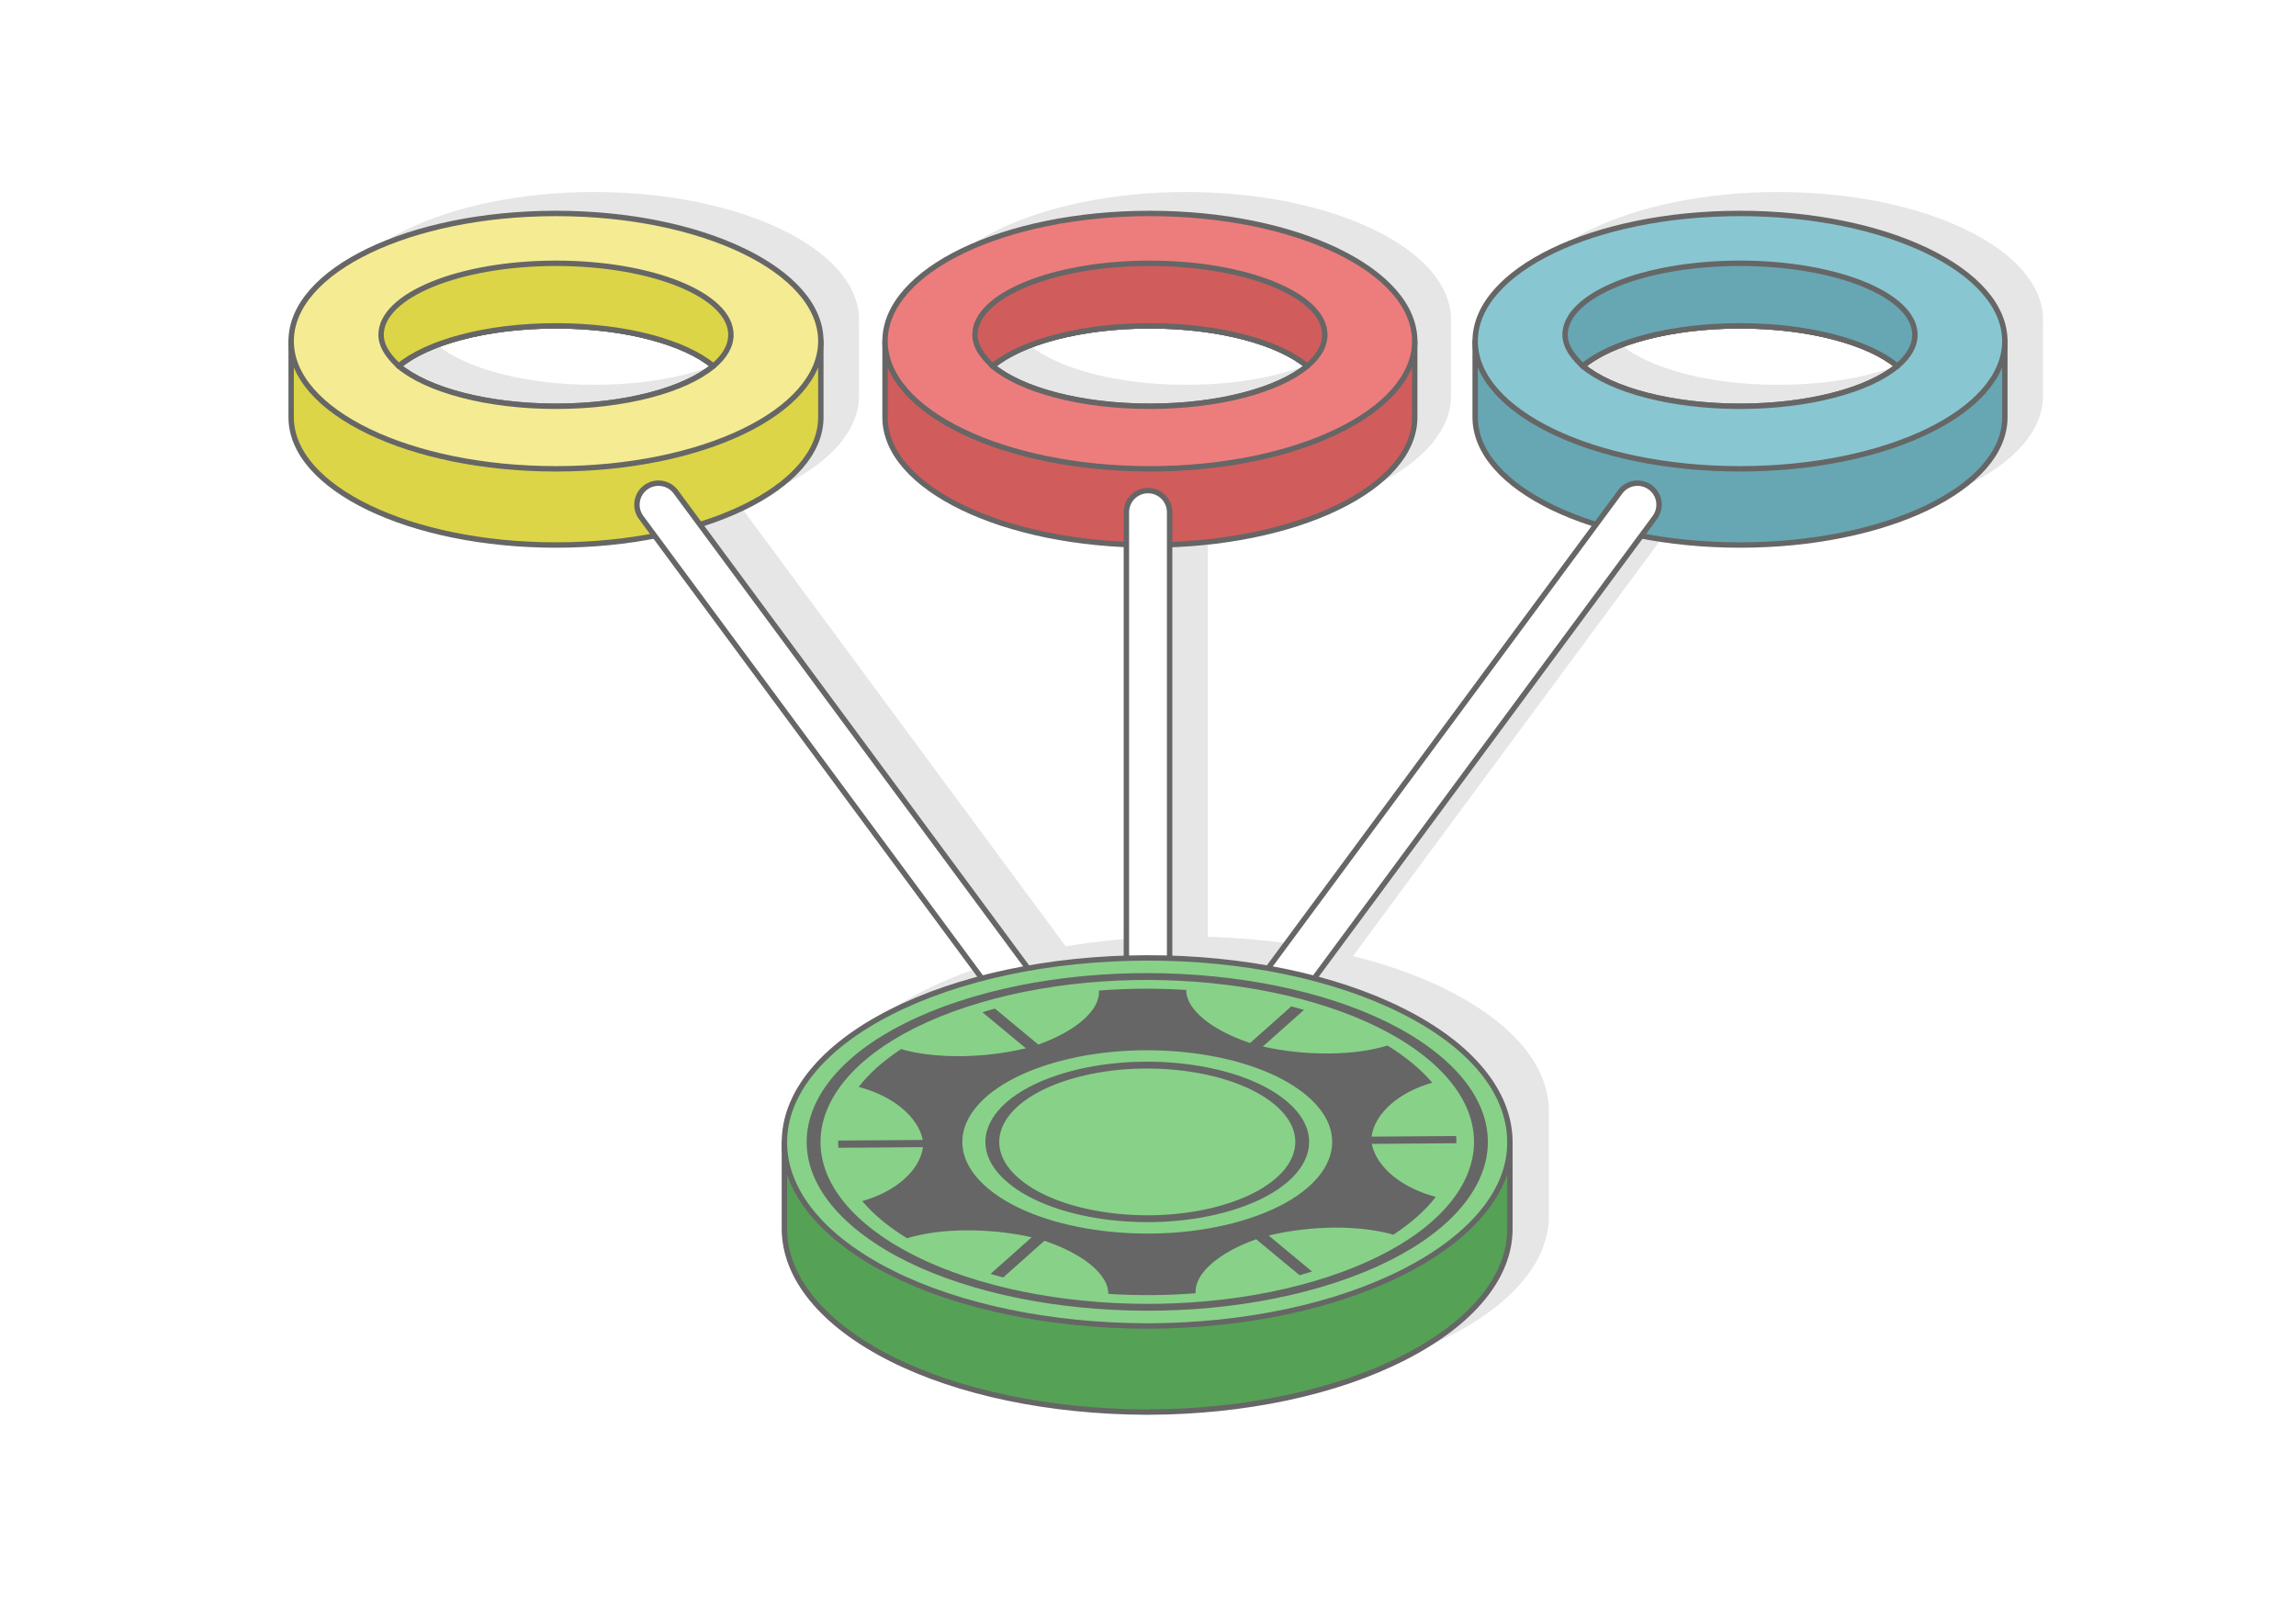
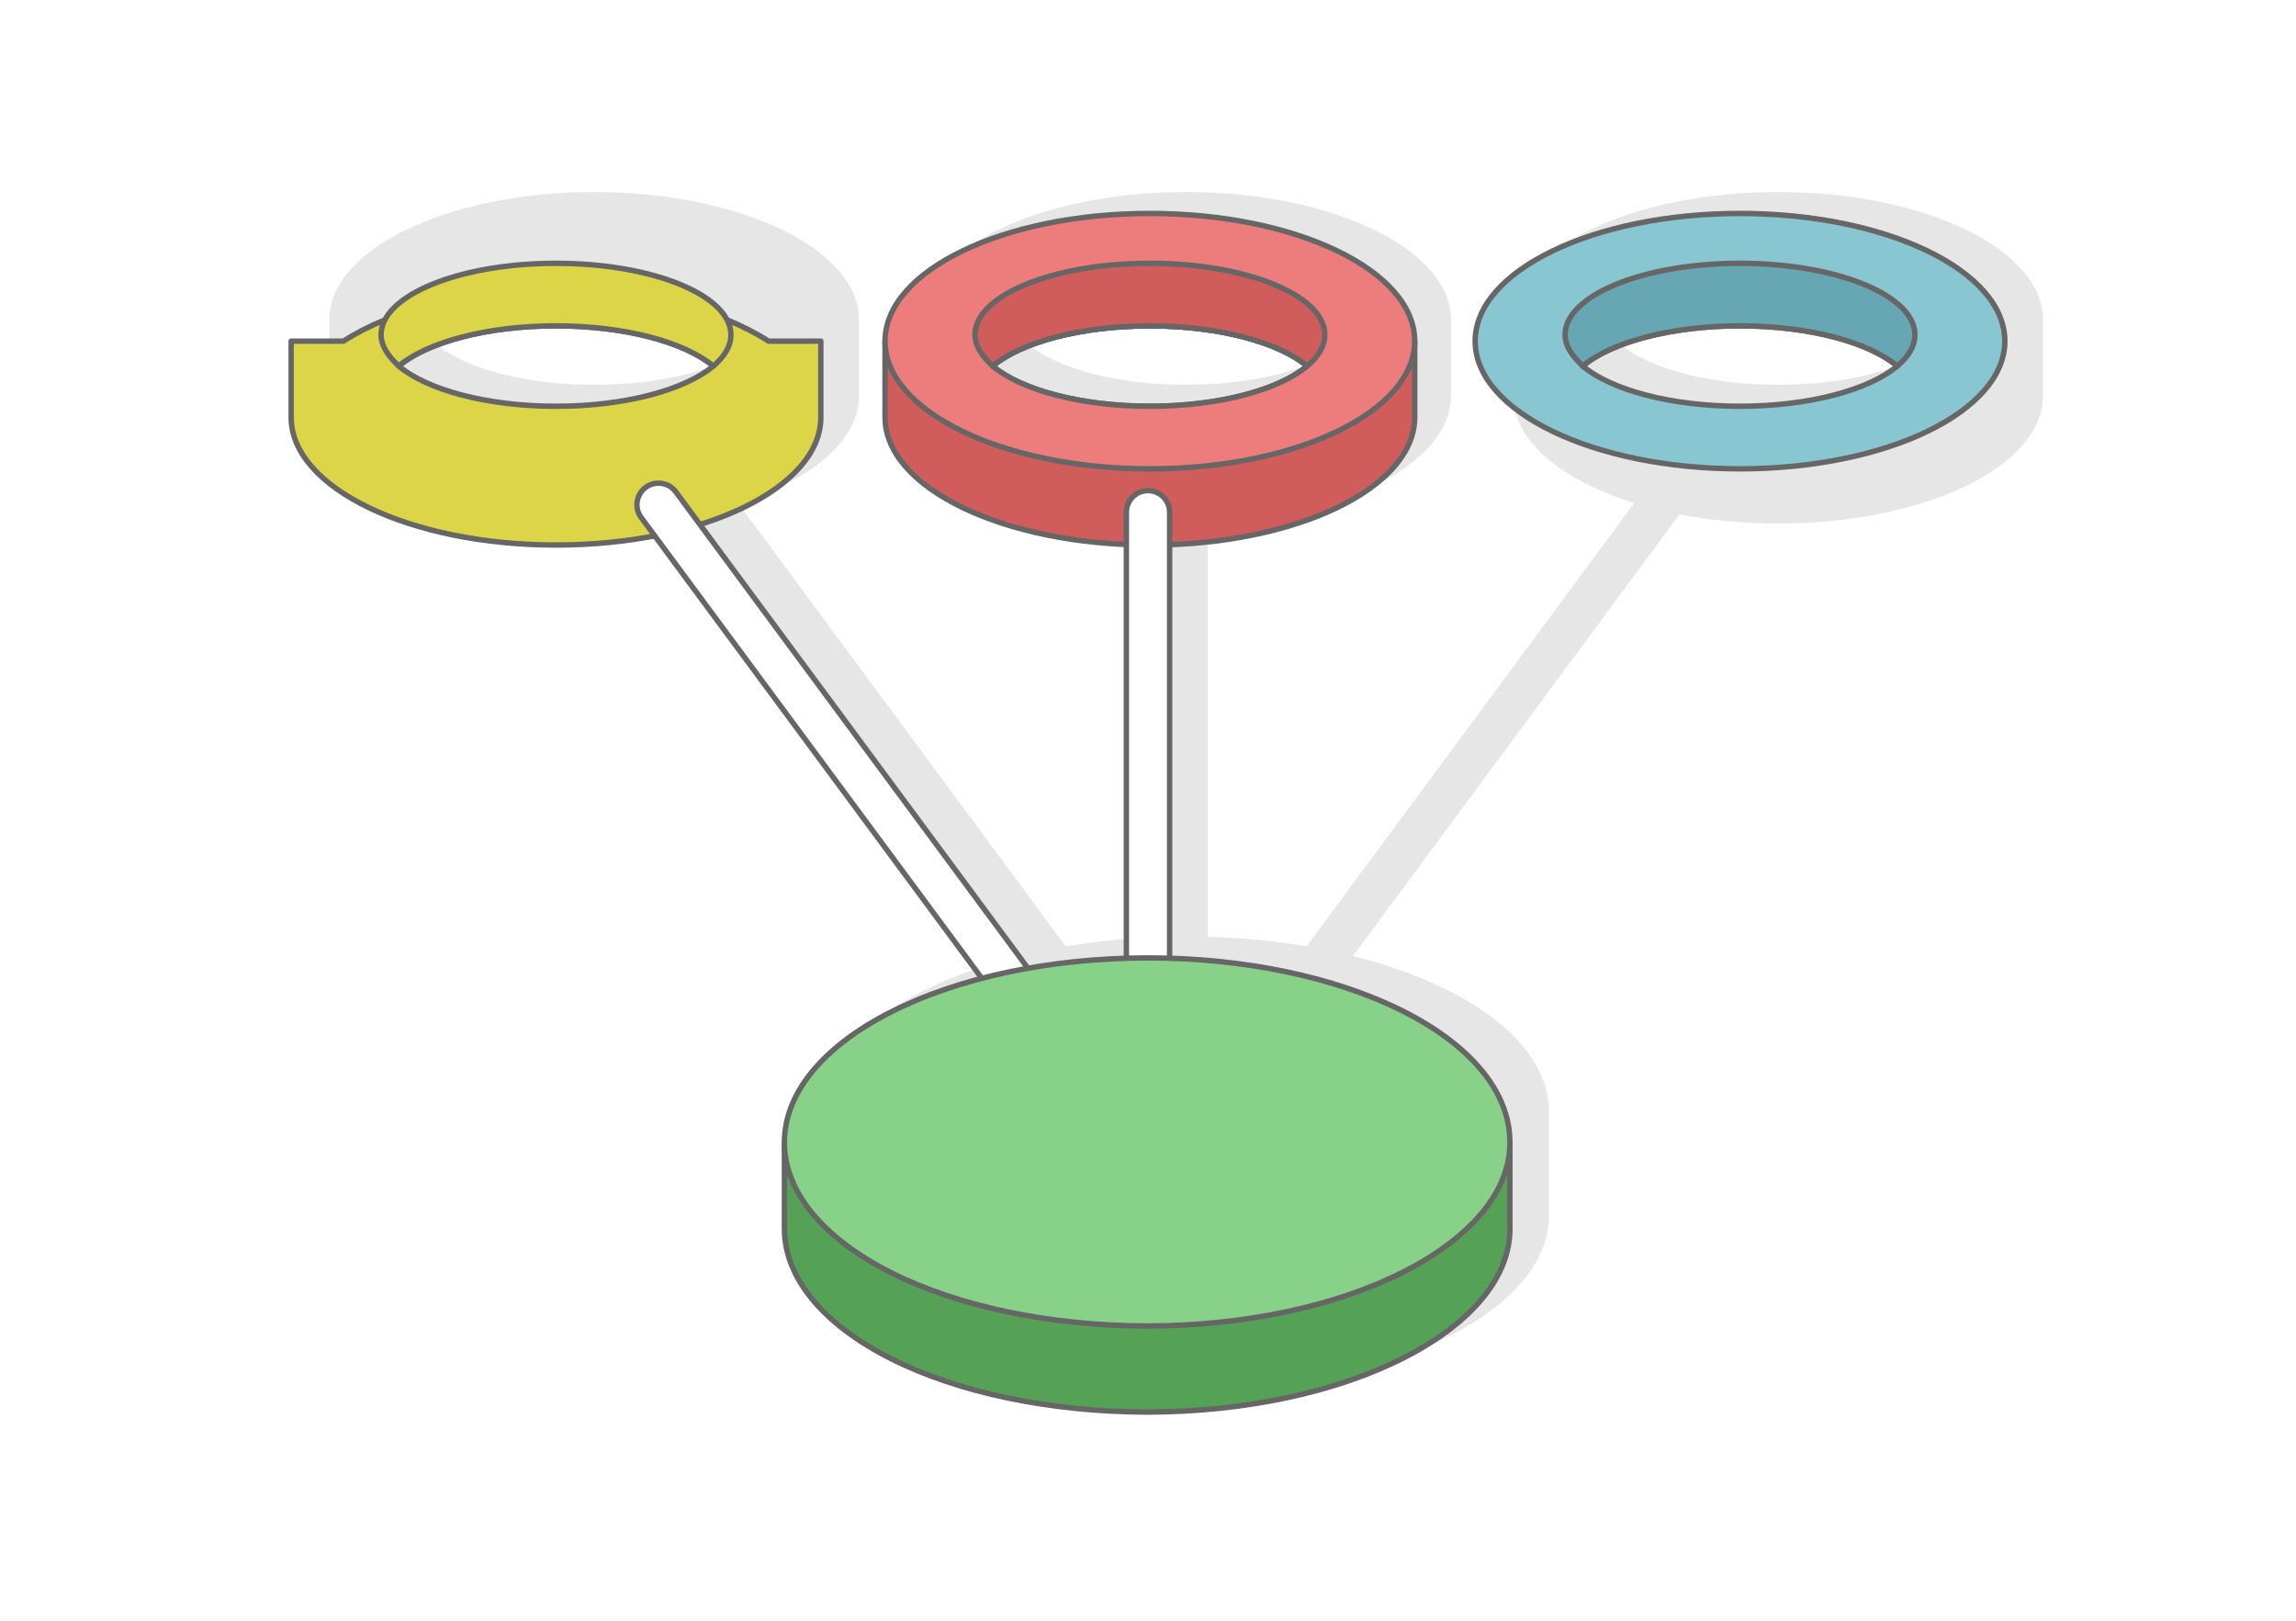
<svg xmlns="http://www.w3.org/2000/svg" xml:space="preserve" width="425px" height="300px" version="1.1" style="shape-rendering:geometricPrecision; text-rendering:geometricPrecision; image-rendering:optimizeQuality; fill-rule:evenodd; clip-rule:evenodd" viewBox="0 0 19848.9 14011">
  <defs>
    <style type="text/css">
   
    .str0 {stroke:#666666;stroke-width:46.7;stroke-linecap:round;stroke-linejoin:round;stroke-miterlimit:2.613}
    .fil10 {fill:#55A156}
    .fil12 {fill:#666666}
    .fil2 {fill:#66A7B3}
    .fil4 {fill:#66A7B3}
    .fil3 {fill:#88C6D1}
    .fil11 {fill:#88D189}
    .fil5 {fill:#D15C5C}
    .fil7 {fill:#DBD547}
    .fil1 {fill:#E6E6E6}
    .fil6 {fill:#ED7D7D}
    .fil8 {fill:#F4EB92}
    .fil0 {fill:white}
    .fil9 {fill:white;fill-rule:nonzero}
   
  </style>
  </defs>
  <g id="Layer_x0020_1">
    <g id="_2925456110592">
      <g>
        <g>
          <polygon class="fil0" points="19848.9,14011 0,14011 0,0 19848.9,0 " />
          <path class="fil1" d="M17661.7 2763.7l0 658.7c0,609.6 -1025.1,1103.8 -2289.5,1103.8 -301.7,0 -589.7,-28.2 -853.4,-79.3l-2822.2 3818c1006.2,251.7 1693.7,758.5 1693.7,1342.8l0 902.2c0,835 -1404,1511.9 -3136,1511.9 -1732,0 -3136,-676.9 -3136,-1511.9l0 -902.2c0,-584.3 687.5,-1091.1 1693.7,-1342.8l-2822.1 -3818c-263.8,51.1 -551.7,79.3 -853.4,79.3 -1264.5,0 -2289.5,-494.2 -2289.5,-1103.8l0 -658.7c0,-609.6 1025,-1103.8 2289.5,-1103.8 1264.5,0 2289.5,494.2 2289.5,1103.8l0 658.7c0,388.4 -416.2,730 -1045.3,926.7l2832.6 3832.1c269.8,-45.8 556.4,-74.2 854.2,-82.7l0 -3576c-1177.1,-45.8 -2102.7,-520.8 -2102.7,-1100.1l0 -658.7c0,-609.6 1025.1,-1103.8 2289.5,-1103.8 1264.5,0 2289.6,494.2 2289.6,1103.8l0 658.7c0,579.3 -925.7,1054.3 -2102.7,1100.1l0 3576c297.7,8.4 584.4,36.9 854.1,82.7l2832.7 -3832.1c-629.1,-196.7 -1045.3,-538.3 -1045.3,-926.7l0 -658.7c0,-609.6 1025,-1103.8 2289.5,-1103.8 1264.4,0 2289.5,494.2 2289.5,1103.8zm-11165.2 215.4c-245.4,205.8 -762.1,347.6 -1360,347.6 -597.8,0 -1114.6,-141.8 -1360,-347.6 245.4,-205.7 762.2,-347.6 1360,-347.6 597.9,0 1114.6,141.9 1360,347.6zm5117.9 0c-245.5,205.8 -762.2,347.6 -1360.1,347.6 -597.8,0 -1114.6,-141.8 -1360,-347.6 245.4,-205.7 762.2,-347.6 1360,-347.6 597.9,0 1114.6,141.9 1360.1,347.6zm502.8 6923.7c-336.2,281.8 -1044,476.1 -1862.9,476.1 -818.9,0 -1526.7,-194.3 -1862.8,-476.1 336.1,-281.9 1043.9,-476.1 1862.8,-476.1 818.9,0 1526.7,194.2 1862.9,476.1zm4615 -6923.7c-245.4,205.8 -762.2,347.6 -1360,347.6 -597.9,0 -1114.6,-141.8 -1360,-347.6 245.4,-205.7 762.1,-347.6 1360,-347.6 597.8,0 1114.6,141.9 1360,347.6z" />
          <g>
            <g>
-               <path class="fil2 str0" d="M15042.3 2503.9c752.4,0 1419.9,175 1837.3,445.2l452.2 0 0 658.6c0,609.7 -1025,1103.9 -2289.5,1103.9 -1264.5,0 -2289.5,-494.2 -2289.5,-1103.9l0 -658.6 452.2 0c417.3,-270.2 1084.9,-445.2 1837.3,-445.2zm1360 660.6c-245.4,205.8 -762.2,347.6 -1360,347.6 -597.9,0 -1114.6,-141.8 -1360,-347.6 245.4,-205.8 762.1,-347.6 1360,-347.6 597.8,0 1114.6,141.8 1360,347.6z" />
              <path class="fil3 str0" d="M15042.3 1845.2c1264.5,0 2289.5,494.2 2289.5,1103.9 0,609.6 -1025,1103.8 -2289.5,1103.8 -1264.5,0 -2289.5,-494.2 -2289.5,-1103.8 0,-609.7 1025,-1103.9 2289.5,-1103.9zm1360 1319.3c-245.4,205.8 -762.2,347.6 -1360,347.6 -597.9,0 -1114.6,-141.8 -1360,-347.6 245.4,-205.8 762.1,-347.6 1360,-347.6 597.8,0 1114.6,141.8 1360,347.6z" />
              <path class="fil4 str0" d="M15042.3 2276.1c835.1,0 1512.1,276.7 1512.1,618 0,97 -54.7,188.7 -152.1,270.4 -245.4,-205.8 -762.2,-347.6 -1360,-347.6 -597.9,0 -1114.6,141.8 -1360,347.6 -46.4,-47.5 -152.2,-144.5 -152.2,-270.4 0,-341.3 677.1,-618 1512.2,-618z" />
            </g>
            <g>
              <path class="fil5 str0" d="M9940.7 2503.9c752.4,0 1420,175 1837.3,445.2l452.2 0 0 658.6c0,609.7 -1025,1103.9 -2289.5,1103.9 -1264.4,0 -2289.5,-494.2 -2289.5,-1103.9l0 -658.6 452.2 0c417.4,-270.2 1085,-445.2 1837.3,-445.2zm1360 660.6c-245.4,205.8 -762.1,347.6 -1360,347.6 -597.8,0 -1114.6,-141.8 -1360,-347.6 245.4,-205.8 762.2,-347.6 1360,-347.6 597.9,0 1114.6,141.8 1360,347.6z" />
              <path class="fil6 str0" d="M9940.7 1845.2c1264.5,0 2289.5,494.2 2289.5,1103.9 0,609.6 -1025,1103.8 -2289.5,1103.8 -1264.4,0 -2289.5,-494.2 -2289.5,-1103.8 0,-609.7 1025.1,-1103.9 2289.5,-1103.9zm1360 1319.3c-245.4,205.8 -762.1,347.6 -1360,347.6 -597.8,0 -1114.6,-141.8 -1360,-347.6 245.4,-205.8 762.2,-347.6 1360,-347.6 597.9,0 1114.6,141.8 1360,347.6z" />
              <path class="fil5 str0" d="M9940.7 2276.1c835.2,0 1512.2,276.7 1512.2,618 0,97 -54.7,188.7 -152.2,270.4 -245.4,-205.8 -762.1,-347.6 -1360,-347.6 -597.8,0 -1114.6,141.8 -1360,347.6 -46.4,-47.5 -152.1,-144.5 -152.1,-270.4 0,-341.3 677,-618 1512.1,-618z" />
            </g>
            <g>
              <path class="fil7 str0" d="M4806.6 2503.9c752.4,0 1419.9,175 1837.3,445.2l452.2 0 0 658.6c0,609.7 -1025,1103.9 -2289.5,1103.9 -1264.5,0 -2289.5,-494.2 -2289.5,-1103.9l0 -658.6 452.2 0c417.3,-270.2 1084.9,-445.2 1837.3,-445.2zm1360 660.6c-245.4,205.8 -762.1,347.6 -1360,347.6 -597.8,0 -1114.6,-141.8 -1360,-347.6 245.4,-205.8 762.2,-347.6 1360,-347.6 597.9,0 1114.6,141.8 1360,347.6z" />
-               <path class="fil8 str0" d="M4806.6 1845.2c1264.5,0 2289.5,494.2 2289.5,1103.9 0,609.6 -1025,1103.8 -2289.5,1103.8 -1264.5,0 -2289.5,-494.2 -2289.5,-1103.8 0,-609.7 1025,-1103.9 2289.5,-1103.9zm1360 1319.3c-245.4,205.8 -762.1,347.6 -1360,347.6 -597.8,0 -1114.6,-141.8 -1360,-347.6 245.4,-205.8 762.2,-347.6 1360,-347.6 597.9,0 1114.6,141.8 1360,347.6z" />
              <path class="fil7 str0" d="M4806.6 2276.1c835.1,0 1512.1,276.7 1512.1,618 0,97 -54.7,188.7 -152.1,270.4 -245.4,-205.8 -762.1,-347.6 -1360,-347.6 -597.8,0 -1114.6,141.8 -1360,347.6 -46.4,-47.5 -152.2,-144.5 -152.2,-270.4 0,-341.3 677.1,-618 1512.2,-618z" />
            </g>
          </g>
          <path class="fil9 str0" d="M10111.3 9186c0,103.2 -83.7,186.8 -186.8,186.8 -103.2,0 -186.9,-83.6 -186.9,-186.8l0 -4758c0,-103.2 83.7,-186.8 186.9,-186.8 103.1,0 186.8,83.6 186.8,186.8l0 4758z" />
-           <path class="fil9 str0" d="M14006.7 4252.2c61.2,-82.6 177.9,-99.9 260.5,-38.6 82.6,61.2 99.9,177.9 38.7,260.5l-3671.4 4966.8c-61.3,82.6 -177.9,100 -260.6,38.7 -82.6,-61.2 -99.9,-177.9 -38.6,-260.5l3671.4 -4966.9z" />
          <path class="fil9 str0" d="M5543.1 4474.1c-61.3,-82.6 -44,-199.3 38.6,-260.5 82.6,-61.3 199.3,-44 260.6,38.6l3655.2 4945.1c61.3,82.6 43.9,199.2 -38.7,260.5 -82.6,61.2 -199.2,43.9 -260.5,-38.7l-3655.2 -4945z" />
        </g>
      </g>
      <g>
        <path class="fil10 str0" d="M9909.8 9025.2c-834.4,2 -1627,170.7 -2215.6,471.4 -223.8,114.3 -409.6,243.5 -554,383.1l-359.1 0 0 728.5 0.1 0 -0.1 15.6c1.9,423.3 332.3,825 923.7,1122.9 586.8,295.5 1378.7,457.4 2205.3,460.5l14.3 0c834.5,-2.1 1627,-170.6 2215.6,-471.4 585.3,-299 918.2,-699.7 913.1,-1121.5l-0.1 -6.1 0 -728.5 -352.7 0c-147.3,-144 -338.7,-277 -570.9,-393.9 -590.9,-297.6 -1385.8,-462.6 -2219.6,-460.6z" />
        <path class="fil11 str0" d="M9909.8 8281.1c-834.4,2 -1627,170.7 -2215.6,471.4 -588.2,300.5 -915,704.2 -913.1,1127.2 1.9,423.3 332.3,825 923.7,1122.9 586.8,295.5 1378.7,457.4 2205.3,460.5l14.4 0c834.4,-2 1626.9,-170.6 2215.5,-471.4 585.3,-299.1 918.2,-699.7 913.1,-1121.5l-0.1 -6.1c-5.1,-422.9 -332.4,-824.7 -923.6,-1122.5 -590.9,-297.6 -1385.8,-462.5 -2219.6,-460.5z" />
-         <path class="fil12" d="M8546.7 8734.6c-18,5.4 -35.9,10.9 -53.5,16.4l375.3 311.2c-366.2,88.7 -791.7,91.1 -1078,7.1 -154.2,100.6 -277.3,211 -367.1,327.1 294.4,76.6 513.9,257.3 554.2,458.3l-731.8 5.4c-0.3,20.7 0.3,41.5 1.9,62.3l731.8 -5.4c-27.9,201.6 -236,385.4 -525.5,466.2 48.2,57 105.1,113 170.9,167.6 65.8,54.5 138.5,105.8 216.7,153.9 280.9,-88 706.2,-91.9 1077.6,-8.5l-356.2 316.7c36.2,10.6 72.9,20.7 110,30.4l356 -316.8c338.3,112.8 555.4,294.1 552.1,458.9 249.1,15.8 503.5,14.4 755.3,-5.3 -13.8,-164.7 192.1,-349.3 523.3,-467l375.4 311.2c18.2,-5.1 36.3,-10.4 54.3,-15.7 18.1,-5.4 36,-10.8 53.7,-16.3l-375.4 -311.2c366.2,-88.8 791.8,-91.2 1078,-7.2 154.3,-100.6 277.3,-210.9 367.1,-327.1 -294.3,-76.6 -513.8,-257.2 -554.1,-458.2l731.7 -5.4c0.3,-20.8 -0.3,-41.6 -1.9,-62.4l-731.7 5.4c27.8,-201.5 235.9,-385.3 525.5,-466.2 -48.3,-56.9 -105.2,-112.9 -171,-167.5 -65.8,-54.6 -138.3,-105.9 -216.7,-154 -280.8,88.1 -706.2,91.9 -1077.6,8.6l356.1 -316.8c-36.2,-10.5 -72.7,-20.7 -109.8,-30.3l-356.2 316.7c-338.1,-112.7 -555.1,-294 -552,-458.7 -249.1,-15.9 -503.5,-14.5 -755.3,5.2 13.7,164.7 -192.1,349.2 -523.4,467l-375.3 -311.2c-18.1,5.1 -36.3,10.3 -54.4,15.6zm653.4 541.7c-331.7,98.2 -551.6,253.8 -639,425.9 -87.3,171.9 -42.1,360.6 156.2,525l1.3 1.1c198.5,163.9 511.8,272.6 858.3,315.9 347.1,43.3 727.6,21 1059.3,-77.2l2.3 -0.7c330.4,-98.2 549.5,-253.5 636.7,-425.2 87.2,-172 42.1,-360.6 -156.3,-525.1 -198.3,-164.4 -512.3,-273.5 -859.5,-316.8 -347.2,-43.4 -727.7,-21.1 -1059.3,77.1zm-523 440.2c79.9,-157.3 280.9,-299.6 584.2,-389.4 303.2,-89.8 651.4,-110.1 969.1,-70.4 317.7,39.6 604.8,139.3 786.2,289.7 181.2,150.3 222.4,322.9 142.5,480.4 -80,157.4 -281,299.6 -584.2,389.4l-0.6 0.2c-303,89.6 -650.9,109.9 -968.5,70.2 -317.6,-39.6 -604.8,-139.3 -786,-289.7 -181.4,-150.4 -222.6,-322.9 -142.7,-480.4zm-269.9 -1097.5c-697.7,206.7 -1160.3,534 -1344.1,896 -183.7,362 -88.7,758.9 328.6,1104.8 417.2,346 1077.8,575.5 1808.3,666.7 726.9,90.8 1523.3,44.8 2218.7,-159.2l10.3 -3c697.7,-206.7 1160.3,-533.9 1344.2,-896 182.8,-360.3 89.6,-755 -322.5,-1099.7l-6.1 -5.2c-417.2,-345.9 -1077.8,-575.3 -1808.3,-666.6 -730.5,-91.2 -1531.3,-44.4 -2229.1,162.2zm-1228 910.4c176.3,-347.4 620.1,-661.4 1289.4,-859.6 669.3,-198.2 1437.6,-243.1 2138.7,-155.5 700.6,87.5 1334,307.4 1734.2,638.9l0.8 0.6c400.2,331.8 491.2,712.7 314.8,1060.1 -176.2,347.2 -619.6,661 -1288.3,859.2l-1.1 0.4c-669.3,198.2 -1437.7,243.1 -2138.8,155.5 -701,-87.6 -1334.6,-307.7 -1734.9,-639.5 -400.2,-331.8 -491.2,-712.7 -314.8,-1060.1zm1918.5 -338c-757.7,224.5 -1004.7,710.9 -551.5,1086.5 453.1,375.7 1434.6,498.4 2192.4,274 757.6,-224.4 1004.5,-710.9 551.4,-1086.5 -453,-375.7 -1434.6,-498.3 -2192.3,-274z" />
      </g>
    </g>
  </g>
</svg>